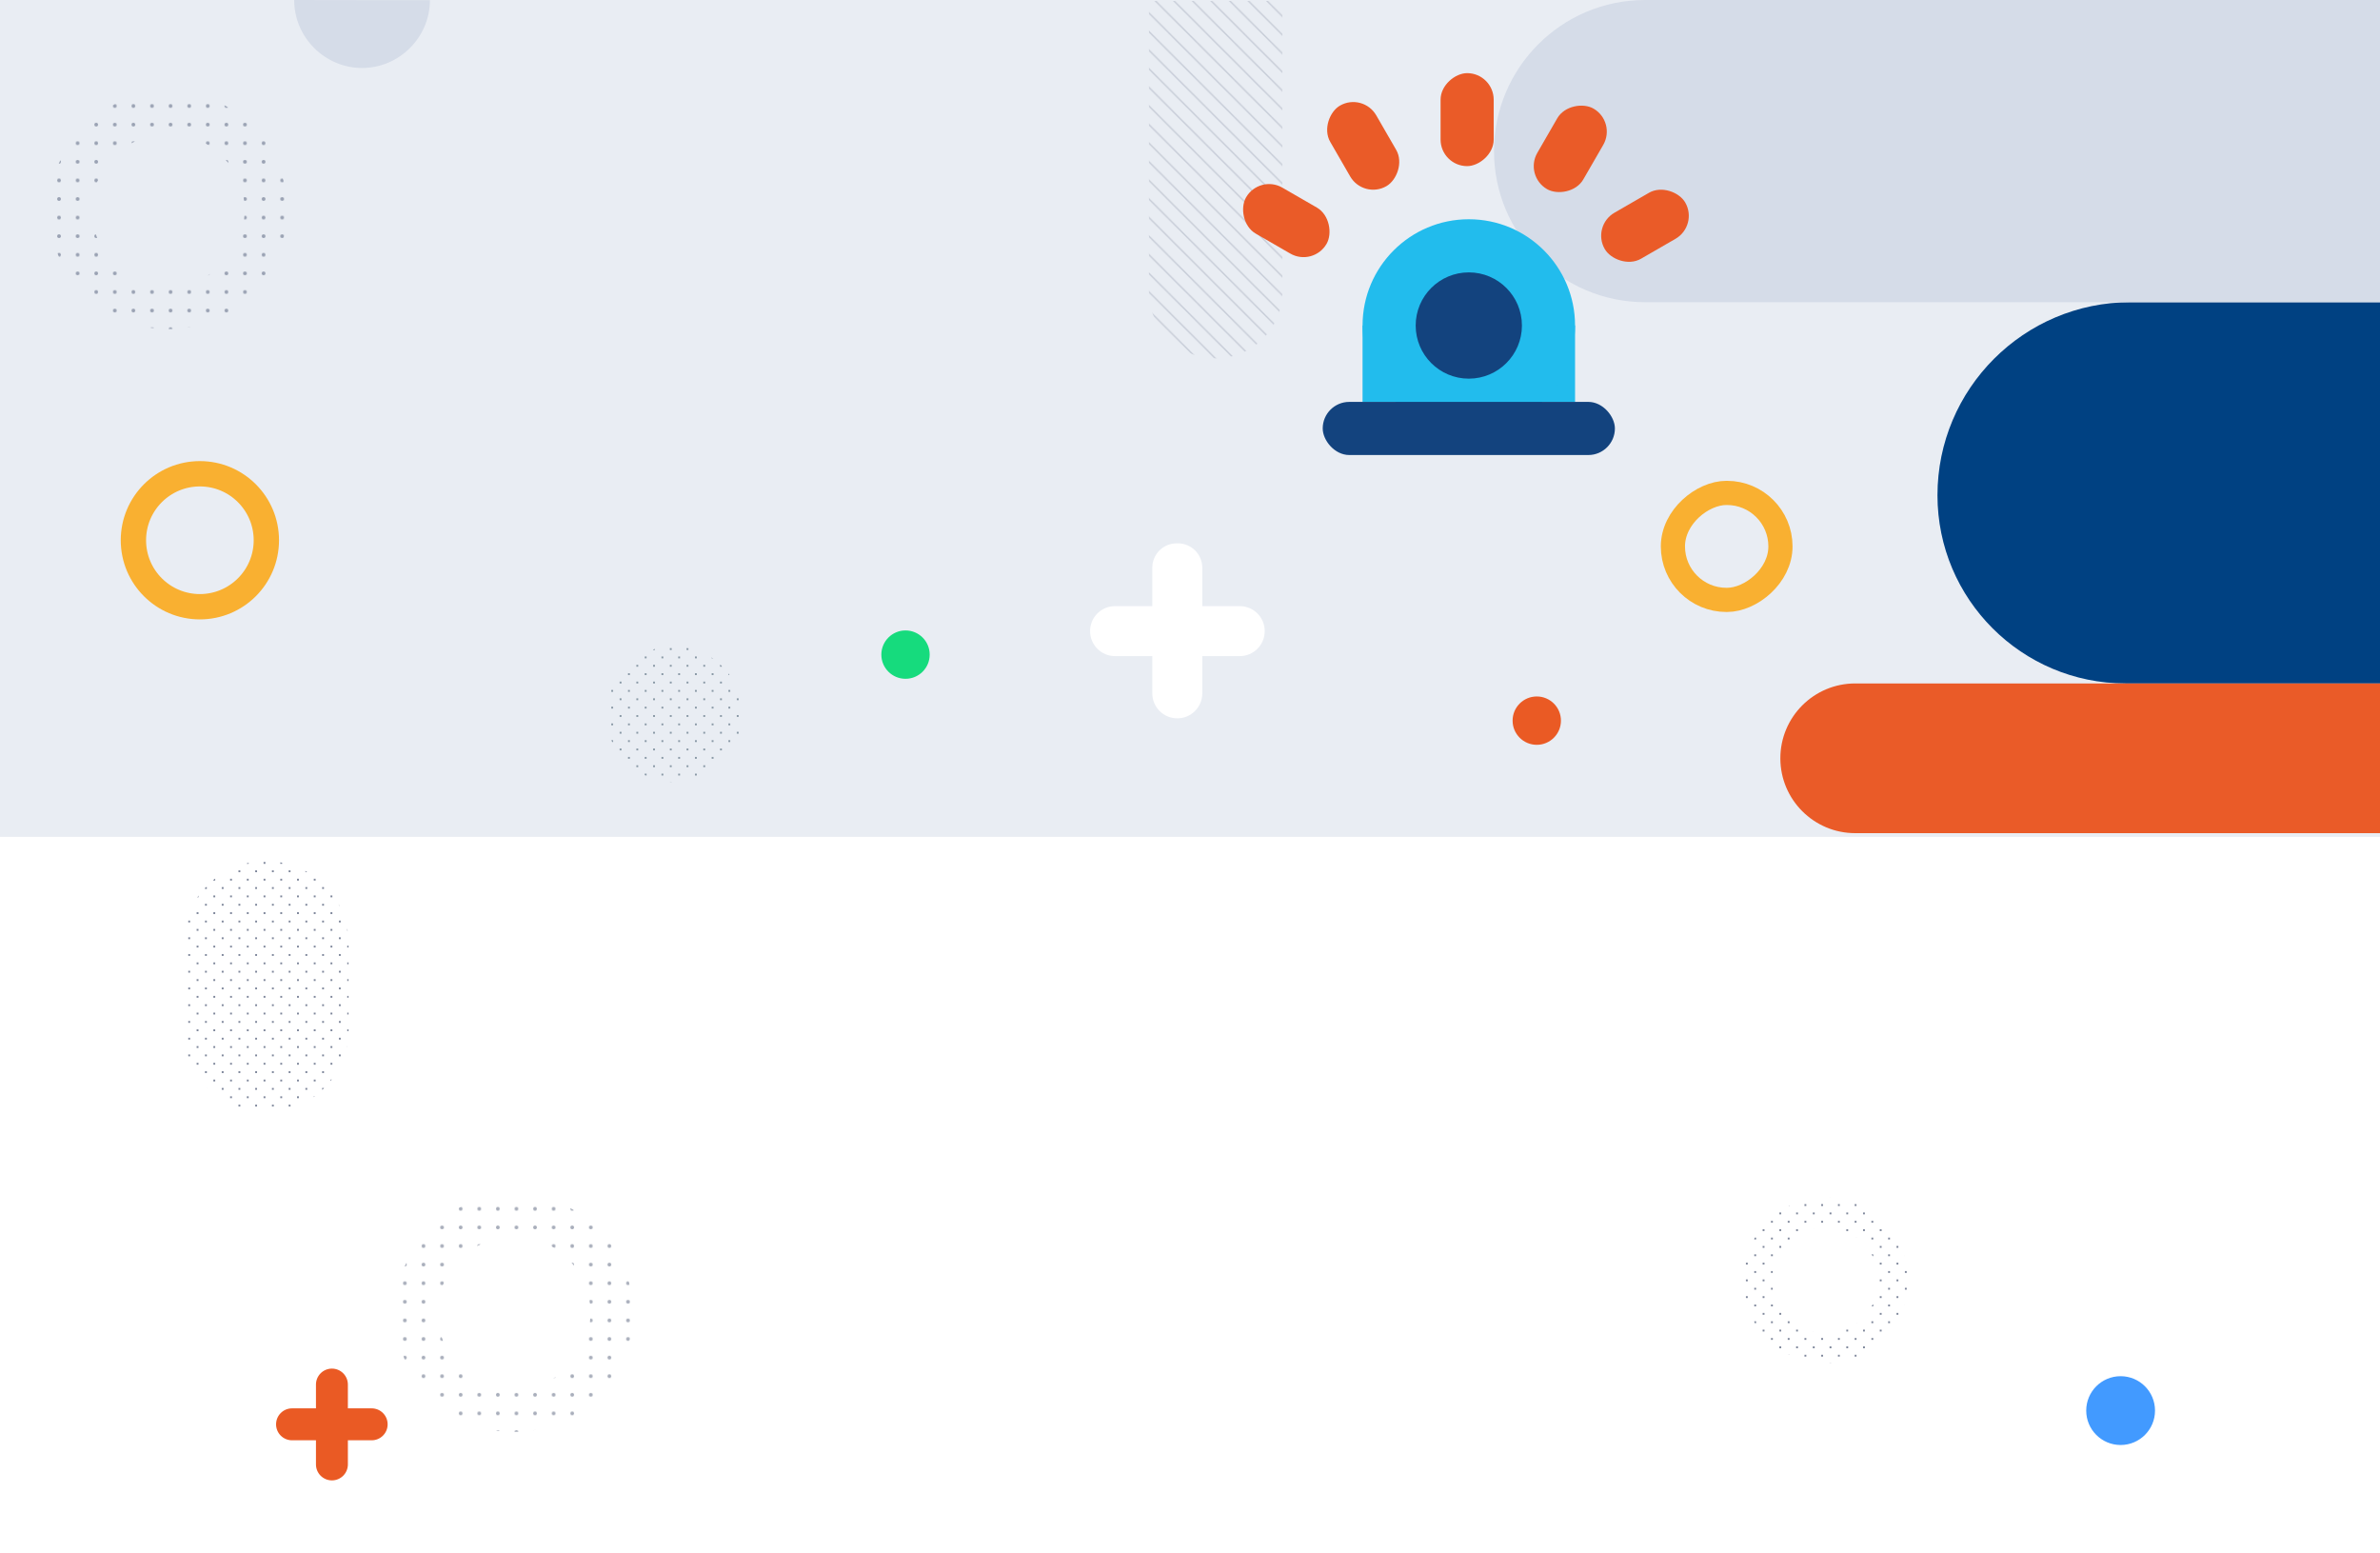
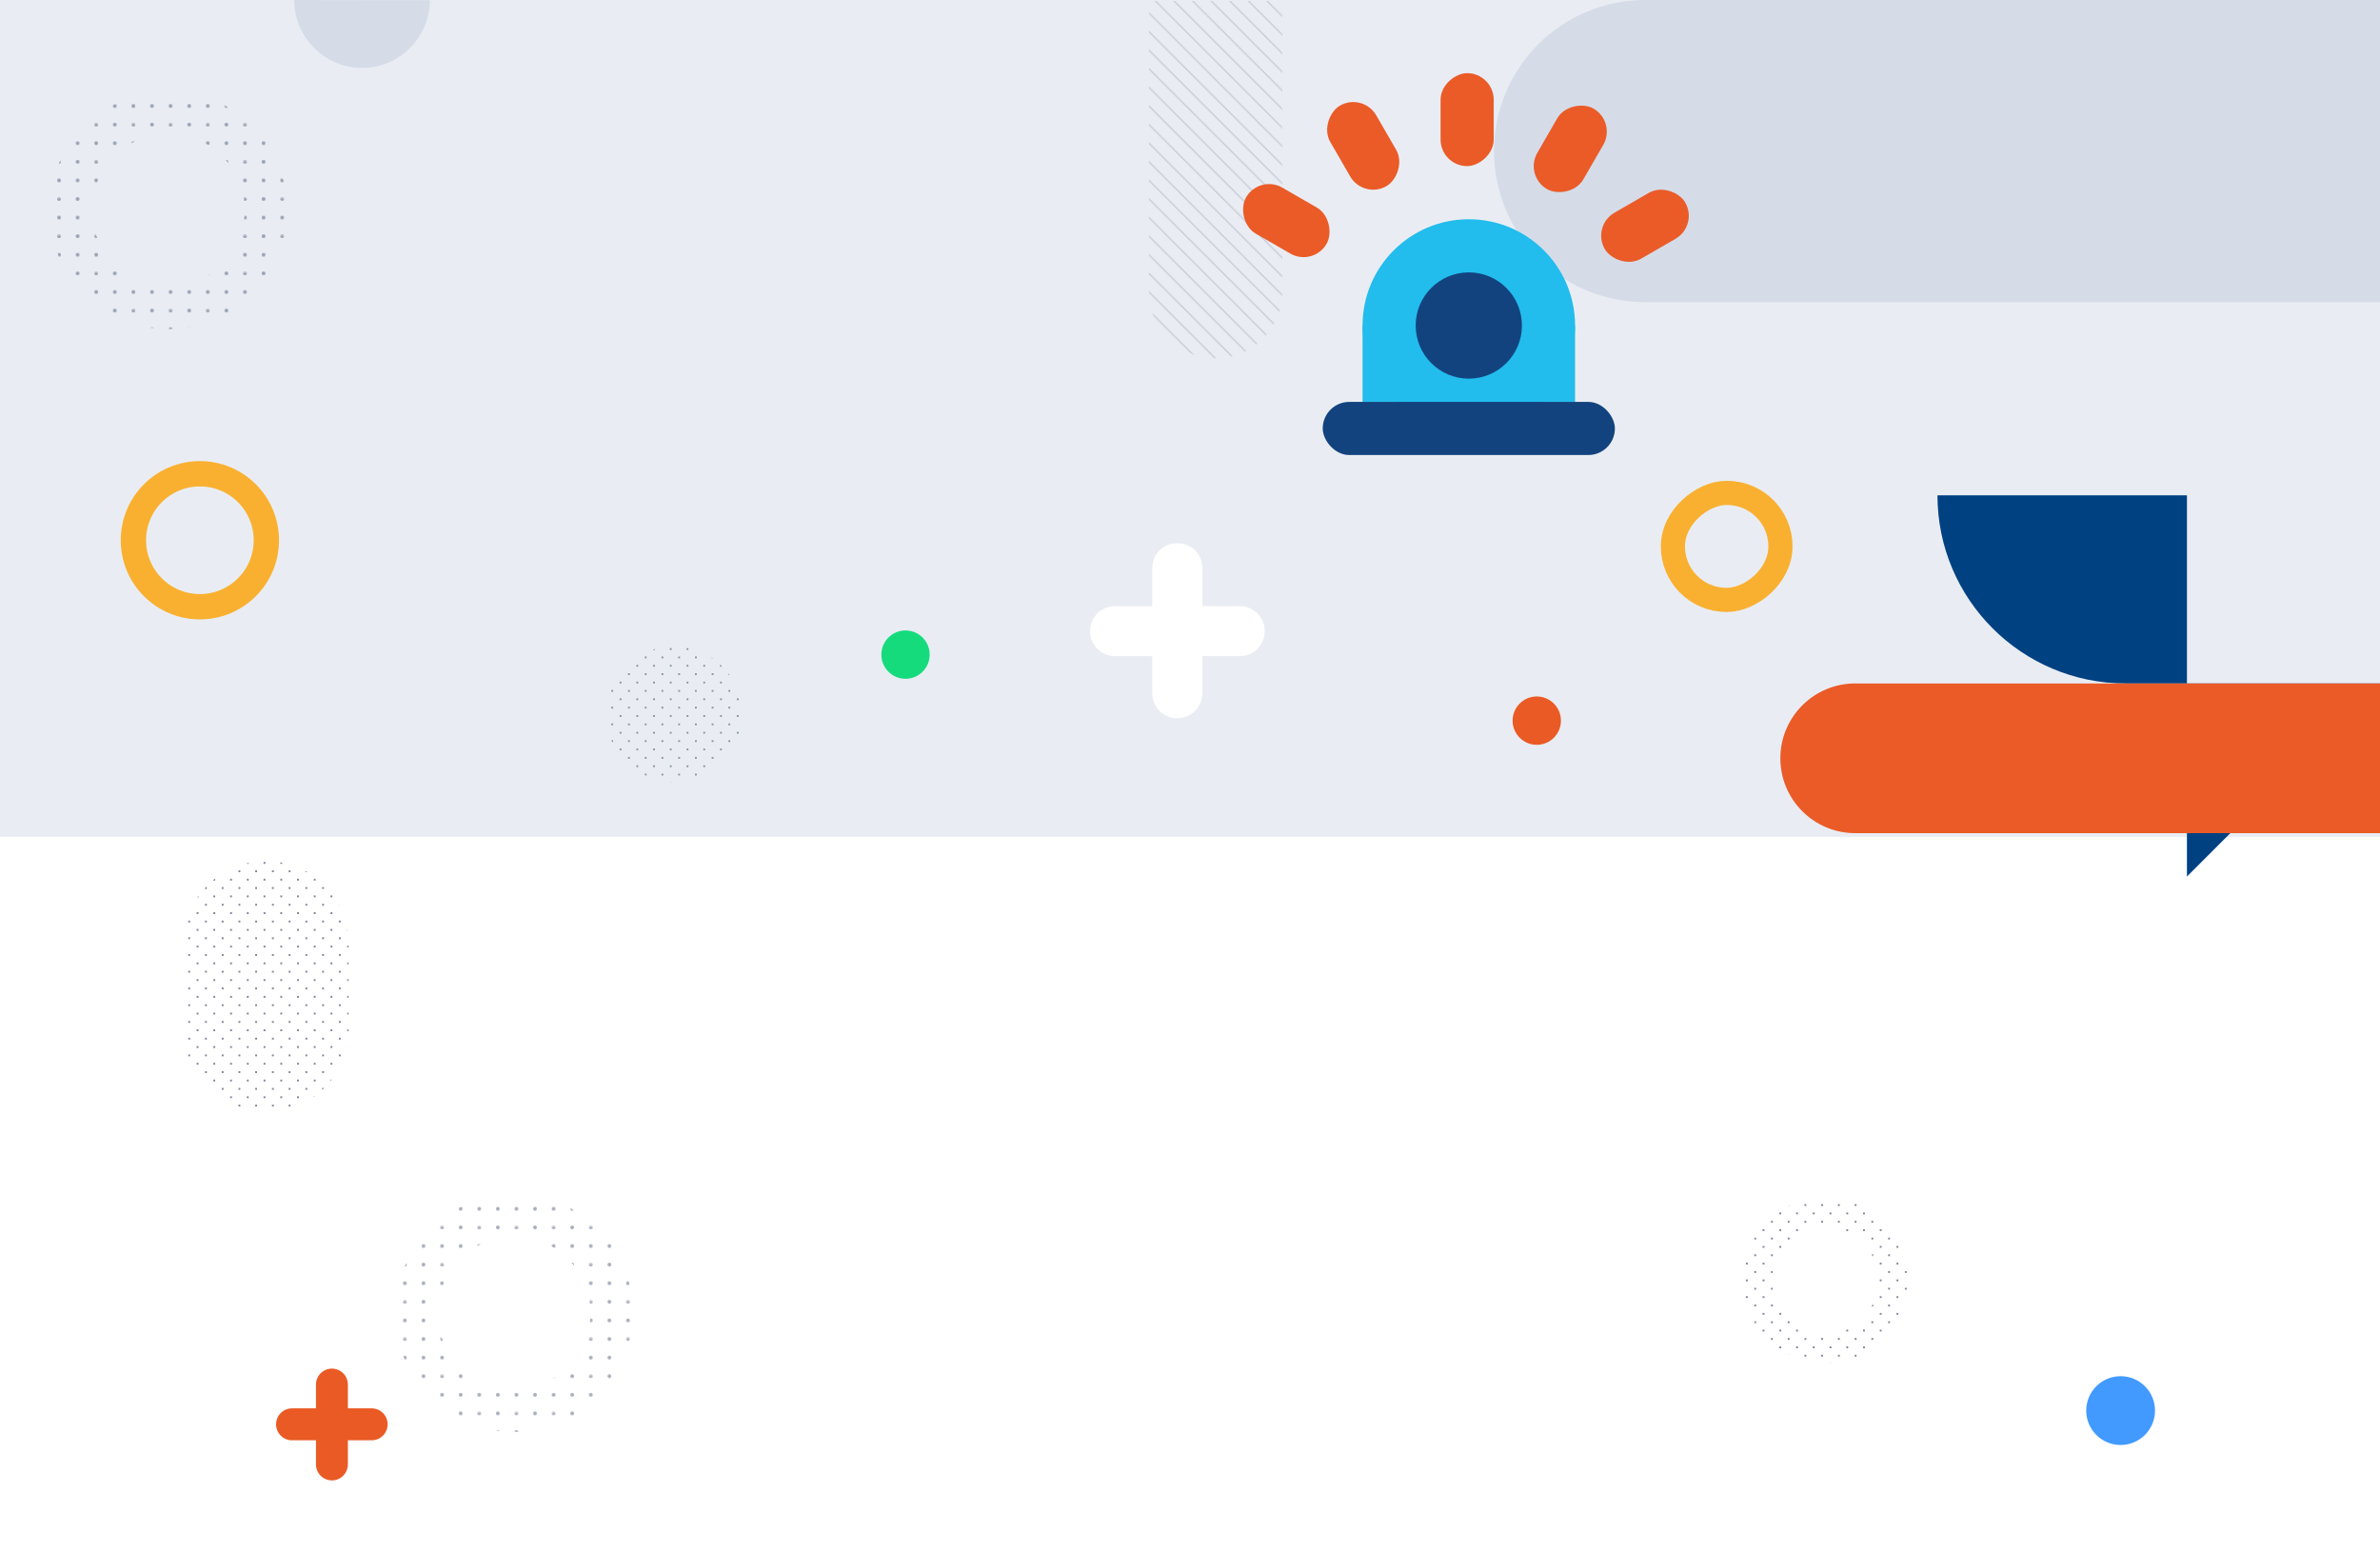
<svg xmlns="http://www.w3.org/2000/svg" xmlns:xlink="http://www.w3.org/1999/xlink" viewBox="0 0 2560 1670">
  <defs>
    <style>
      .cls-1, .cls-2, .cls-3, .cls-4, .cls-5, .cls-6, .cls-7, .cls-8, .cls-9, .cls-10, .cls-11, .cls-12 {
        fill: none;
      }

      .cls-13 {
        fill: url(#Pattern_B-2);
      }

      .cls-13, .cls-4, .cls-14, .cls-7, .cls-15, .cls-9, .cls-10 {
        mix-blend-mode: multiply;
      }

      .cls-16 {
        fill: url(#pattern_C);
      }

      .cls-2 {
        stroke-width: 1.4px;
      }

      .cls-2, .cls-4, .cls-5, .cls-6, .cls-7, .cls-8, .cls-9, .cls-10 {
        stroke-miterlimit: 10;
      }

      .cls-2, .cls-6, .cls-8 {
        stroke: #001139;
        stroke-linecap: round;
      }

      .cls-3 {
        isolation: isolate;
      }

      .cls-4 {
        stroke: url(#Pattern_B);
        stroke-width: 31.85px;
      }

      .cls-17 {
        fill: #004182;
      }

      .cls-18 {
        fill: #e9edf3;
      }

      .cls-19 {
        fill: #ea5a24;
      }

      .cls-20 {
        fill: #ea5b28;
      }

      .cls-21 {
        fill: #fff;
      }

      .cls-22 {
        fill: #d5dce8;
      }

      .cls-23 {
        fill: #13437e;
      }

      .cls-24 {
        fill: #22bced;
      }

      .cls-25 {
        fill: #429aff;
      }

      .cls-14 {
        fill: #16db7d;
      }

      .cls-5 {
        stroke-width: 26px;
      }

      .cls-5, .cls-7 {
        stroke: #f9b031;
      }

      .cls-6, .cls-8 {
        stroke-width: 4px;
      }

      .cls-7 {
        stroke-width: 27.24px;
      }

      .cls-15 {
        fill: url(#Unnamed_Pattern_10);
      }

      .cls-8 {
        stroke-dasharray: 0 0 0 20;
      }

      .cls-9 {
        stroke: url(#pattern_A);
      }

      .cls-9, .cls-10 {
        stroke-width: 45.82px;
      }

      .cls-10 {
        stroke: url(#pattern_A-2);
      }

      .cls-26 {
        fill: #001139;
        opacity: .3;
      }

      .cls-27 {
        fill: #546b7b;
        opacity: .4;
      }

      .cls-11 {
        opacity: .13;
      }

      .cls-12 {
        opacity: .16;
      }
    </style>
    <pattern id="Pattern_B" data-name="Pattern B" x="0" y="0" width="36" height="36" patternTransform="translate(-5690.06 1043.94)" patternUnits="userSpaceOnUse" viewBox="0 0 36 36">
      <g>
        <rect class="cls-1" width="36" height="36" />
        <g>
          <rect class="cls-26" x="35" y="35" width="2" height="2" />
          <rect class="cls-26" x="35" y="35" width="2" height="2" />
        </g>
        <g>
          <rect class="cls-26" x="-1" y="35" width="2" height="2" />
          <rect class="cls-26" x="-1" y="35" width="2" height="2" />
        </g>
        <g>
          <rect class="cls-26" x="35" y="17" width="2" height="2" />
          <rect class="cls-26" x="35" y="-1" width="2" height="2" />
          <rect class="cls-26" x="35" y="17" width="2" height="2" />
          <rect class="cls-26" x="35" y="-1" width="2" height="2" />
        </g>
        <g>
          <rect class="cls-26" x="26" y="26" width="2" height="2" />
          <rect class="cls-26" x="17" y="17" width="2" height="2" />
          <rect class="cls-26" x="17" y="35" width="2" height="2" />
          <rect class="cls-26" x="-1" y="17" width="2" height="2" />
          <rect class="cls-26" x="8" y="26" width="2" height="2" />
          <rect class="cls-26" x="26" y="8" width="2" height="2" />
          <rect class="cls-26" x="8" y="8" width="2" height="2" />
          <rect class="cls-26" x="-1" y="-1" width="2" height="2" />
          <rect class="cls-26" x="26" y="26" width="2" height="2" />
          <rect class="cls-26" x="17" y="17" width="2" height="2" />
          <rect class="cls-26" x="17" y="35" width="2" height="2" />
          <rect class="cls-26" x="-1" y="17" width="2" height="2" />
          <rect class="cls-26" x="8" y="26" width="2" height="2" />
          <rect class="cls-26" x="26" y="8" width="2" height="2" />
          <rect class="cls-26" x="8" y="8" width="2" height="2" />
          <rect class="cls-26" x="-1" y="-1" width="2" height="2" />
        </g>
        <g>
          <rect class="cls-26" x="17" y="-1" width="2" height="2" />
          <rect class="cls-26" x="17" y="-1" width="2" height="2" />
        </g>
      </g>
    </pattern>
    <pattern id="pattern_A" data-name="pattern A" x="0" y="0" width="40" height="40" patternTransform="translate(-5714.5 560)" patternUnits="userSpaceOnUse" viewBox="0 0 40 40">
      <g>
        <rect class="cls-1" width="40" height="40" />
        <g class="cls-11">
          <line class="cls-6" x1="10" y1="40" x2="10" y2="40" />
          <line class="cls-8" x1="30" y1="40" x2="100" y2="40" />
        </g>
        <g class="cls-11">
          <line class="cls-8" x1="-10" y1="40" x2="60" y2="40" />
        </g>
        <g class="cls-11">
          <line class="cls-8" x1="-50" y1="40" x2="20" y2="40" />
-           <line class="cls-6" x1="30" y1="40" x2="30" y2="40" />
        </g>
        <g>
          <g class="cls-11">
            <line class="cls-6" x1="10" y1="20" x2="10" y2="20" />
            <line class="cls-8" x1="30" y1="20" x2="100" y2="20" />
          </g>
          <g class="cls-11">
            <line class="cls-6" x1="10" y1="0" x2="10" y2="0" />
            <line class="cls-8" x1="30" y1="0" x2="100" y2="0" />
          </g>
        </g>
        <g>
          <g class="cls-11">
            <line class="cls-6" x1="-30" y1="20" x2="-30" y2="20" />
            <line class="cls-8" x1="-10" y1="20" x2="60" y2="20" />
            <line class="cls-6" x1="70" y1="20" x2="70" y2="20" />
          </g>
          <g class="cls-11">
            <line class="cls-6" x1="-30" y1="0" x2="-30" y2="0" />
            <line class="cls-8" x1="-10" y1="0" x2="60" y2="0" />
            <line class="cls-6" x1="70" y1="0" x2="70" y2="0" />
          </g>
        </g>
        <g>
          <g class="cls-11">
            <line class="cls-8" x1="-50" y1="20" x2="20" y2="20" />
            <line class="cls-6" x1="30" y1="20" x2="30" y2="20" />
          </g>
          <g class="cls-11">
            <line class="cls-8" x1="-50" y1="0" x2="20" y2="0" />
            <line class="cls-6" x1="30" y1="0" x2="30" y2="0" />
          </g>
        </g>
      </g>
    </pattern>
    <pattern id="pattern_A-2" data-name="pattern A" patternTransform="translate(-5726.5 574)" xlink:href="#pattern_A" />
    <pattern id="Pattern_B-2" data-name="Pattern B" patternTransform="translate(-5889.5 604)" xlink:href="#Pattern_B" />
    <pattern id="pattern_C" data-name="pattern C" x="0" y="0" width="40" height="40" patternTransform="translate(-4416.13 -5002.12) rotate(-90)" patternUnits="userSpaceOnUse" viewBox="0 0 40 40">
      <g>
        <rect class="cls-1" width="40" height="40" />
        <g class="cls-12">
          <line class="cls-2" x1="32.72" y1="63.14" x2="71.93" y2="23.93" />
        </g>
        <g class="cls-12">
          <line class="cls-2" x1="-7.28" y1="63.14" x2="31.93" y2="23.93" />
          <line class="cls-2" x1="3.72" y1="72.14" x2="42.93" y2="32.93" />
        </g>
        <g class="cls-12">
          <line class="cls-2" x1="-36.28" y1="72.14" x2="2.93" y2="32.93" />
        </g>
        <g class="cls-12">
          <line class="cls-2" x1="32.72" y1="23.14" x2="71.93" y2="-16.07" />
        </g>
        <g class="cls-12">
          <line class="cls-2" x1="-7.28" y1="23.14" x2="31.93" y2="-16.07" />
          <line class="cls-2" x1="3.72" y1="32.14" x2="42.93" y2="-7.07" />
        </g>
        <g class="cls-12">
          <line class="cls-2" x1="-36.28" y1="32.14" x2="2.93" y2="-7.07" />
        </g>
      </g>
    </pattern>
    <pattern id="Unnamed_Pattern_10" data-name="Unnamed Pattern 10" x="0" y="0" width="36" height="36" patternTransform="translate(-5848.5 914)" patternUnits="userSpaceOnUse" viewBox="0 0 36 36">
      <g>
        <rect class="cls-1" width="36" height="36" />
        <g>
          <rect class="cls-27" x="35" y="35" width="2" height="2" />
          <rect class="cls-27" x="35" y="35" width="2" height="2" />
        </g>
        <g>
          <rect class="cls-27" x="-1" y="35" width="2" height="2" />
          <rect class="cls-27" x="-1" y="35" width="2" height="2" />
        </g>
        <g>
          <rect class="cls-27" x="35" y="17" width="2" height="2" />
          <rect class="cls-27" x="35" y="-1" width="2" height="2" />
          <rect class="cls-27" x="35" y="17" width="2" height="2" />
          <rect class="cls-27" x="35" y="-1" width="2" height="2" />
        </g>
        <g>
          <rect class="cls-27" x="26" y="26" width="2" height="2" />
          <rect class="cls-27" x="17" y="17" width="2" height="2" />
          <rect class="cls-27" x="17" y="35" width="2" height="2" />
          <rect class="cls-27" x="-1" y="17" width="2" height="2" />
          <rect class="cls-27" x="8" y="26" width="2" height="2" />
          <rect class="cls-27" x="26" y="8" width="2" height="2" />
          <rect class="cls-27" x="8" y="8" width="2" height="2" />
          <rect class="cls-27" x="-1" y="-1" width="2" height="2" />
          <rect class="cls-27" x="26" y="26" width="2" height="2" />
          <rect class="cls-27" x="17" y="17" width="2" height="2" />
          <rect class="cls-27" x="17" y="35" width="2" height="2" />
          <rect class="cls-27" x="-1" y="17" width="2" height="2" />
          <rect class="cls-27" x="8" y="26" width="2" height="2" />
          <rect class="cls-27" x="26" y="8" width="2" height="2" />
          <rect class="cls-27" x="8" y="8" width="2" height="2" />
          <rect class="cls-27" x="-1" y="-1" width="2" height="2" />
        </g>
        <g>
          <rect class="cls-27" x="17" y="-1" width="2" height="2" />
          <rect class="cls-27" x="17" y="-1" width="2" height="2" />
        </g>
      </g>
    </pattern>
  </defs>
  <g class="cls-3">
    <g id="fondo_grigio" data-name="fondo grigio">
      <rect class="cls-18" width="2560" height="900" />
    </g>
    <g id="elementi_Call_Recording" data-name="elementi Call Recording">
-       <path class="cls-17" d="m2084,325h273.66c111.67,0,202.34,90.66,202.34,202.34h0c0,114.61-93.05,207.66-207.66,207.66h-268.34v-410h0Z" transform="translate(4644 1060) rotate(-180)" />
+       <path class="cls-17" d="m2084,325h273.66c111.67,0,202.34,90.66,202.34,202.34h0h-268.34v-410h0Z" transform="translate(4644 1060) rotate(-180)" />
      <path class="cls-22" d="m1607,0h790.5C2487.19,0,2560,72.81,2560,162.5h0c0,89.69-72.81,162.5-162.5,162.5h-790.5V0h0Z" transform="translate(4167 325) rotate(180)" />
      <path class="cls-20" d="m1915,735h564.5c44.43,0,80.5,36.07,80.5,80.5h0c0,44.43-36.07,80.5-80.5,80.5h-564.5v-161h0Z" transform="translate(4475 1631) rotate(180)" />
      <circle class="cls-25" cx="2281" cy="1517" r="37" />
      <circle class="cls-19" cx="1653" cy="775" r="26" />
      <rect class="cls-5" x="1799.76" y="529.78" width="115.04" height="115.68" rx="57.52" ry="57.52" transform="translate(2444.89 -1269.66) rotate(90)" />
      <path class="cls-22" d="m389.44.11h73c0,40.05-32.95,73-73,73S316.44,40.15,316.44.11c0-.04,0-.07,0-.11l73,.11Z" />
      <circle class="cls-4" cx="1963.44" cy="1376.94" r="73" />
      <circle class="cls-9" cx="553" cy="1412" r="105" />
      <circle class="cls-10" cx="181" cy="226" r="105" />
      <circle class="cls-7" cx="215" cy="581" r="71.5" />
      <path class="cls-13" d="m197,1107v-92c0-49.15,39.85-89,89-89h0c49.15,0,89,39.85,89,89v92c0,49.15-39.85,89-89,89h0c-49.15,0-89-39.85-89-89Z" />
      <path class="cls-19" d="m399.79,1514.58h-25.6s0,0,0,0v-8.5h0v-17.07c0-9.48-7.69-17.17-17.17-17.17-9.48,0-17.17,7.69-17.17,17.17v25.58h-25.75c-9.47,0-17.15,7.68-17.15,17.15v.04c0,9.47,7.68,17.15,17.15,17.15h25.75v25.96c0,9.48,7.69,17.17,17.17,17.17h0c9.48,0,17.17-7.69,17.17-17.17v-17.31s0,0,0,0v-8.65h25.6c9.47,0,17.15-7.68,17.15-17.15v-.04c0-9.47-7.68-17.15-17.15-17.15Z" />
      <path class="cls-16" d="m1379.37,1v312.63c0,39.63-32.12,71.75-71.75,71.75h0c-39.63,0-71.75-32.12-71.75-71.75V1s143.5,0,143.5,0Z" />
      <circle class="cls-15" cx="725" cy="768" r="73" />
      <circle class="cls-14" cx="974" cy="704" r="26" />
      <path class="cls-21" d="m1333.51,651.85h-40.31v-41.34c0-14.45-11.72-26.17-26.17-26.17h-1.42c-14.45,0-26.17,11.72-26.17,26.17v41.34h-40.07c-14.83,0-26.85,12.02-26.85,26.85v.06c0,14.83,12.02,26.85,26.85,26.85h40.09s-.01,0-.01.01v40.06c0,14.83,12.02,26.85,26.85,26.85h.06c14.83,0,26.85-12.02,26.85-26.85v-40.06s0-.01-.01-.01h40.32c14.83,0,26.85-12.02,26.85-26.85v-.06c0-14.83-12.02-26.85-26.85-26.85Z" />
    </g>
    <g id="loghi_Call_Recording" data-name="loghi Call Recording">
      <g>
        <rect class="cls-1" x="1312.5" y="21" width="528" height="528" />
        <g>
          <rect class="cls-24" x="1465.61" y="350.07" width="228.57" height="82.14" />
          <circle class="cls-24" cx="1579.89" cy="350.07" r="114.28" />
          <circle class="cls-23" cx="1579.89" cy="350.07" r="57.14" />
          <rect class="cls-23" x="1422.75" y="432.21" width="314.28" height="57.14" rx="28.57" ry="28.57" />
          <rect class="cls-20" x="1528.1" y="100.07" width="100" height="57.14" rx="28.57" ry="28.57" transform="translate(1449.46 1706.75) rotate(-90)" />
          <rect class="cls-20" x="1416.31" y="128.31" width="100" height="57.14" rx="28.57" ry="28.57" transform="translate(2063.6 1505.18) rotate(-120)" />
          <rect class="cls-20" x="1333.6" y="208.66" width="100" height="57.14" rx="28.57" ry="28.57" transform="translate(2463.22 1134.49) rotate(-150)" />
          <rect class="cls-20" x="1719.4" y="214.22" width="100" height="57.14" rx="28.57" ry="28.57" transform="translate(115.66 917.23) rotate(-30)" />
          <rect class="cls-20" x="1639.04" y="131.52" width="100" height="57.14" rx="28.57" ry="28.57" transform="translate(705.88 1542.8) rotate(-60)" />
        </g>
      </g>
    </g>
  </g>
</svg>